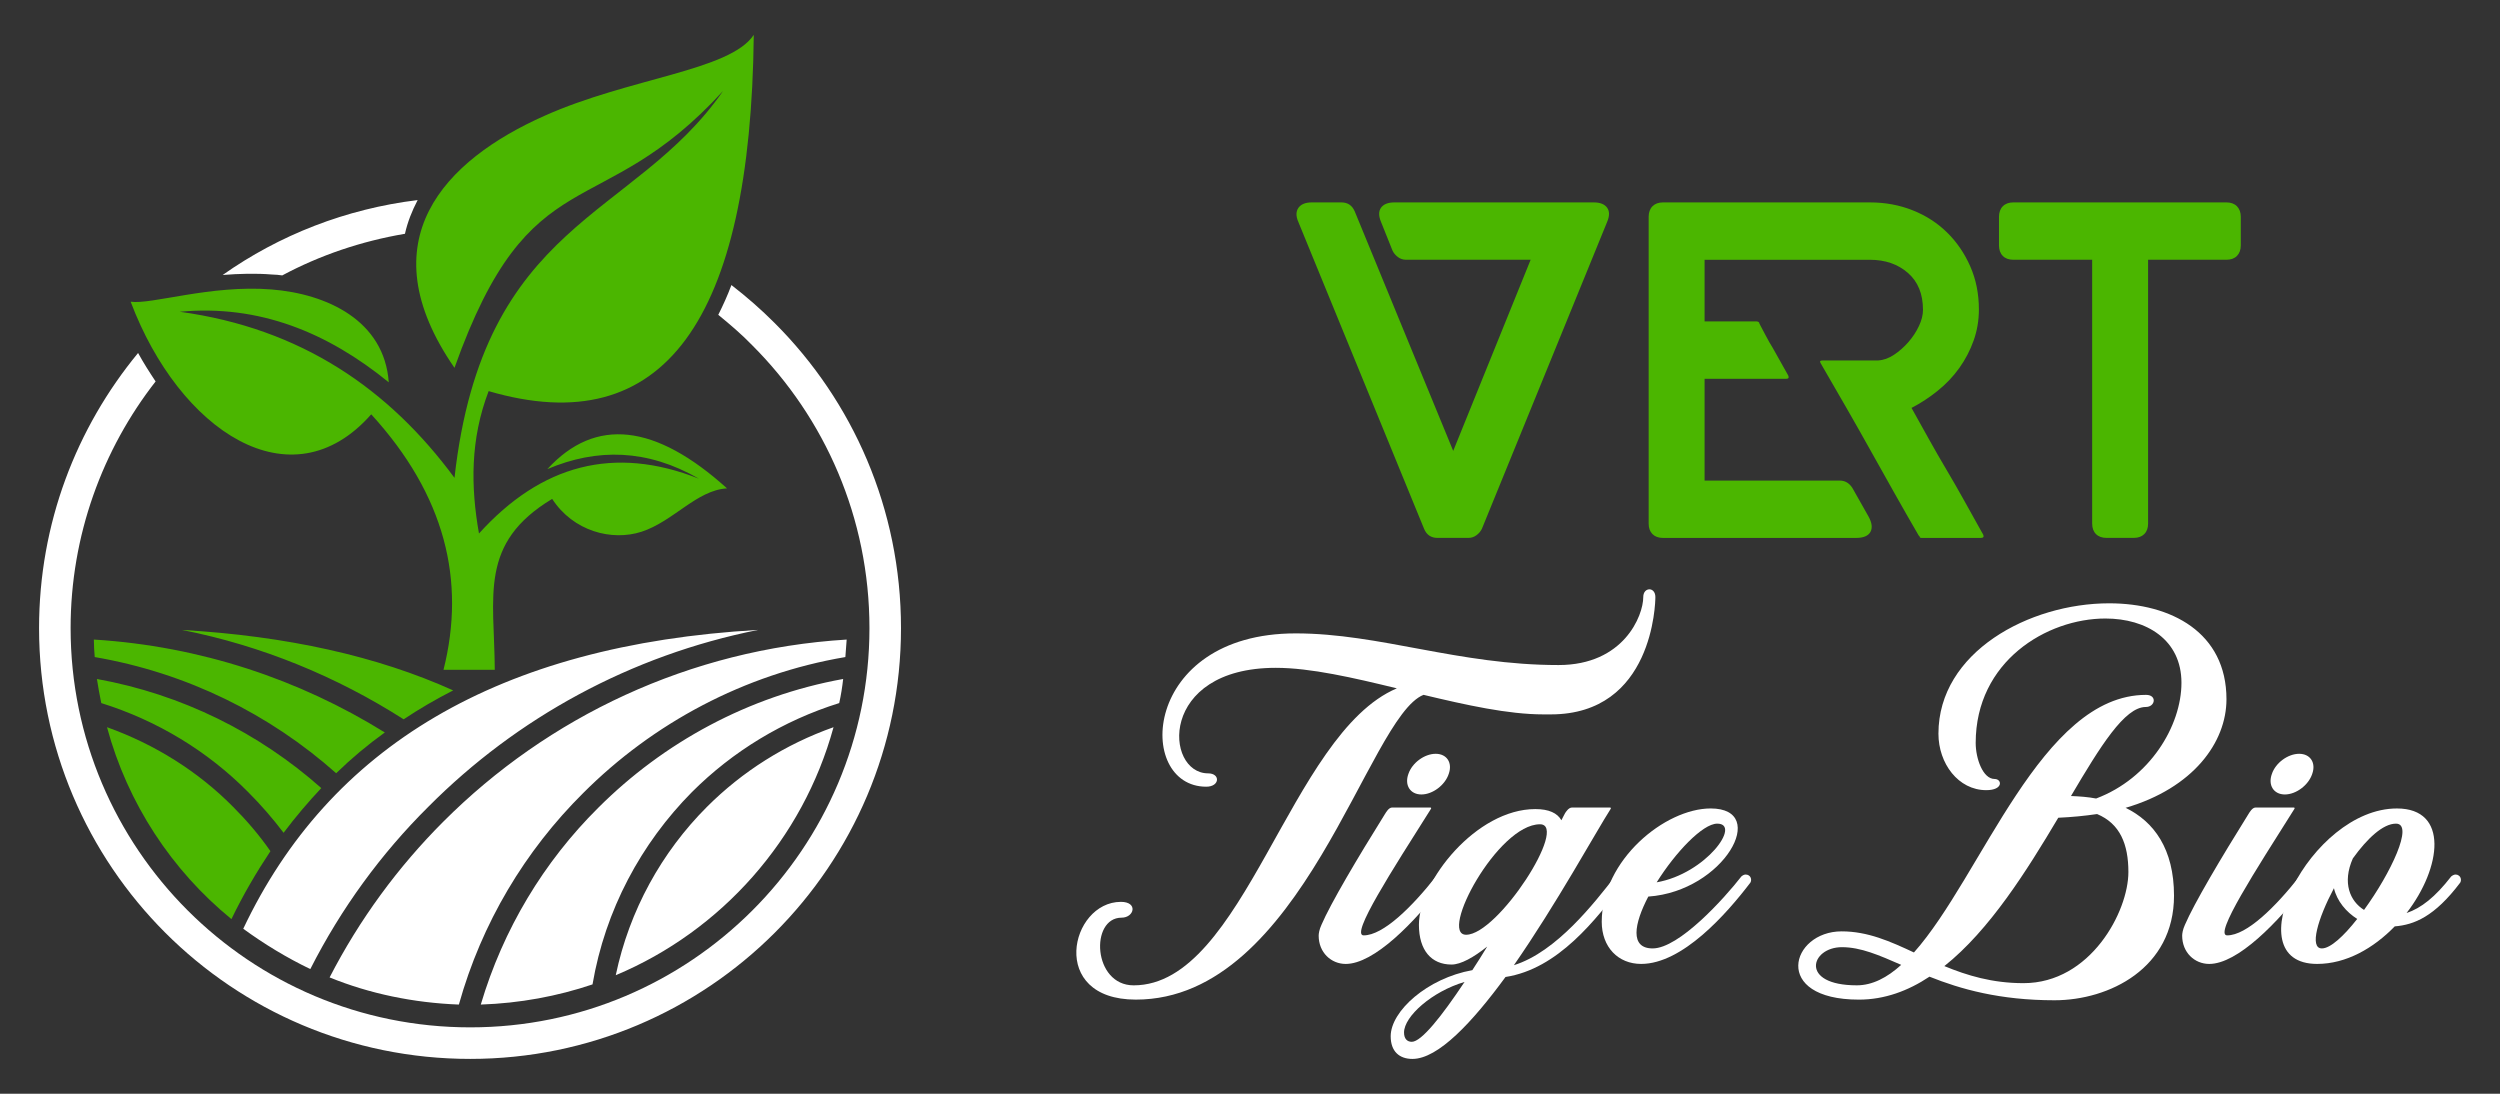
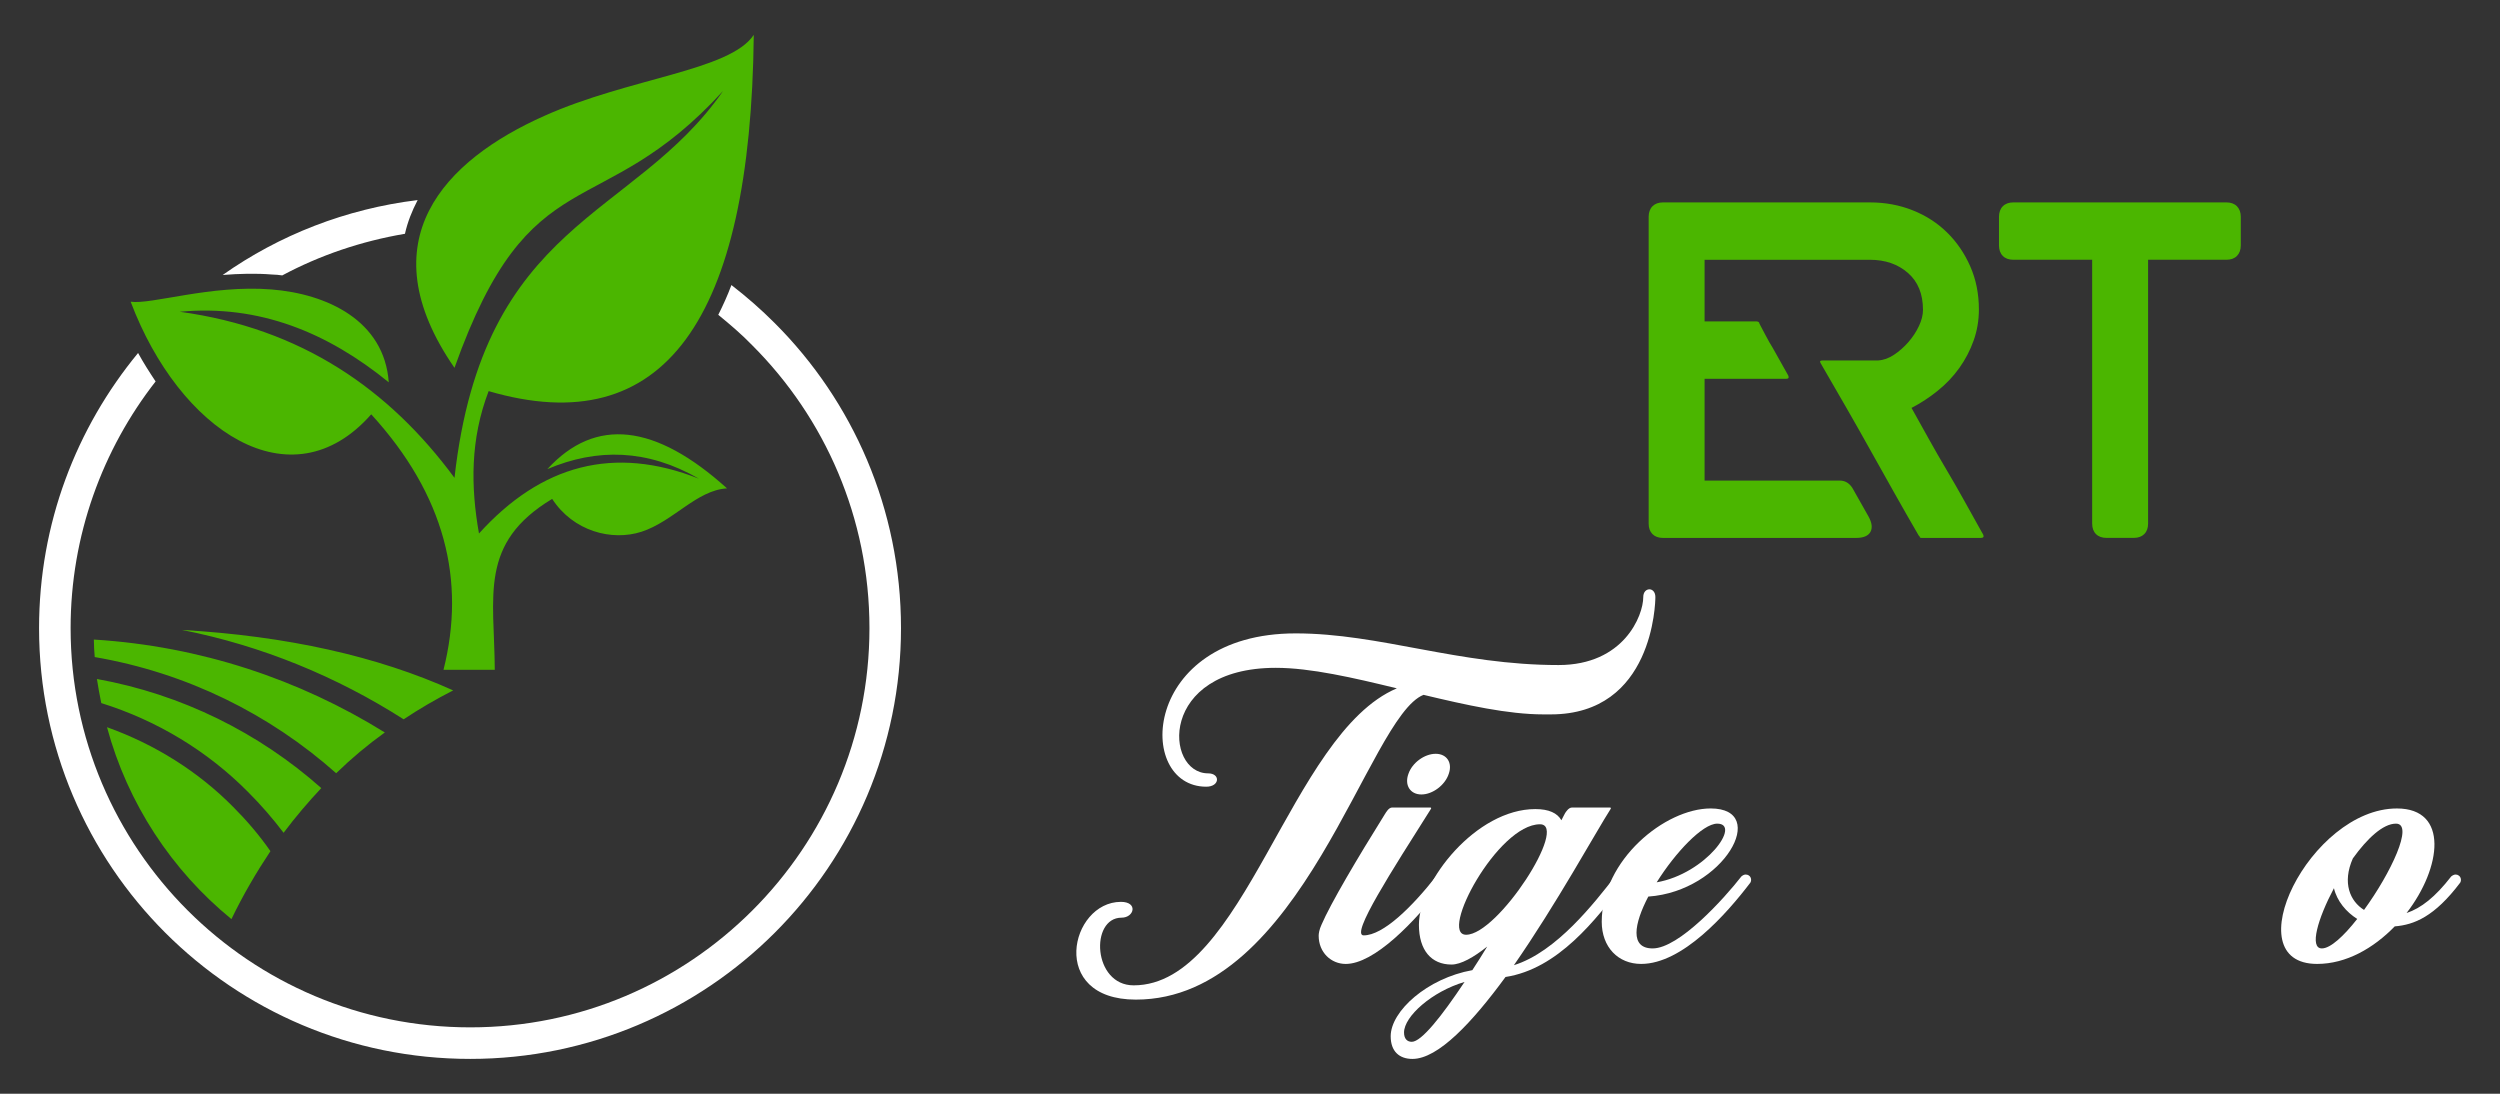
<svg xmlns="http://www.w3.org/2000/svg" version="1.1" id="Calque_1" x="0px" y="0px" width="160px" height="70px" viewBox="0 0 160 70" enable-background="new 0 0 160 70" xml:space="preserve">
  <rect x="0" y="0" width="160" height="70" fill="#333333" stroke="none" />
  <g>
    <g>
      <path fill="#FFFFFF" d="M46.811,18.243c0.982,0.758,1.907,1.569,2.776,2.44c4.992,4.99,8.077,11.89,8.077,19.519    c0,7.601-3.085,14.5-8.077,19.492c-4.992,4.991-11.891,8.076-19.492,8.076c-7.627,0-14.527-3.085-19.518-8.076    C5.585,54.702,2.5,47.803,2.5,40.202c0-6.703,2.385-12.816,6.337-17.611c0.337,0.616,0.73,1.234,1.122,1.821    c-3.393,4.348-5.44,9.846-5.44,15.79c0,7.04,2.861,13.434,7.488,18.061c4.628,4.627,11.022,7.488,18.088,7.488    c7.068,0,13.435-2.861,18.062-7.488c4.627-4.627,7.488-11.021,7.488-18.061c0-7.066-2.861-13.461-7.488-18.09    c-0.674-0.7-1.431-1.345-2.188-1.963C46.278,19.534,46.559,18.917,46.811,18.243L46.811,18.243z M14.251,17.598    c3.618-2.552,7.88-4.233,12.479-4.794c-0.364,0.699-0.644,1.4-0.813,2.158c-2.805,0.477-5.441,1.374-7.853,2.664    c-0.224-0.028-0.421-0.056-0.646-0.056C16.382,17.485,15.317,17.515,14.251,17.598L14.251,17.598z" />
      <path fill-rule="evenodd" clip-rule="evenodd" fill="#4BB600" d="M48.242,2.229c-1.516,2.3-7.965,2.749-13.406,5.188    c-6.366,2.833-11.387,7.966-5.749,16.125c4.879-13.714,9.254-9.03,17.191-17.723c-5.72,8.246-15.34,8.246-17.191,24.763    c-4.179-5.666-9.788-9.564-17.584-10.629c5.076-0.477,9.451,1.318,13.378,4.515c-0.281-3.954-3.955-5.665-7.517-5.944    c-3.871-0.309-7.684,0.981-9.002,0.785c3.111,8.245,10.263,13.04,15.396,7.207c4.74,5.188,6.058,10.657,4.627,16.351h3.281    c-0.028-4.741-1.038-8.104,3.673-10.938c1.347,2.075,3.815,2.719,5.722,2.102c2.046-0.672,3.533-2.664,5.468-2.775    c-4.57-4.122-8.413-4.6-11.498-1.233c3.169-1.347,6.394-1.291,9.703,0.615c-5.441-2.157-10.096-0.896-14.079,3.506    c-0.532-3-0.562-6.028,0.618-9.112C42.492,28.312,48.046,20.515,48.242,2.229L48.242,2.229z" />
      <path fill-rule="evenodd" clip-rule="evenodd" fill="#4BB600" d="M6.006,40.932c0,0.393,0.029,0.757,0.056,1.12    c5.89,1.01,11.19,3.647,15.453,7.434c0.982-0.954,2.02-1.823,3.113-2.608C19.159,43.483,12.821,41.353,6.006,40.932L6.006,40.932z     M29.003,44.185c-4.852-2.188-10.628-3.478-17.36-3.87c5.132,1.01,9.928,3,14.19,5.721C26.844,45.361,27.909,44.745,29.003,44.185    L29.003,44.185z M6.203,43.455c0.083,0.505,0.168,1.038,0.279,1.542c3.591,1.122,6.816,3.086,9.396,5.693    c0.814,0.813,1.571,1.684,2.272,2.608c0.757-1.009,1.57-1.963,2.412-2.861C16.579,46.904,11.643,44.438,6.203,43.455L6.203,43.455    z M6.848,46.541c1.318,4.88,4.15,9.17,7.964,12.282c0.757-1.569,1.599-3,2.496-4.348c-0.701-1.007-1.514-1.962-2.384-2.832    C12.681,49.372,9.904,47.634,6.848,46.541L6.848,46.541z" />
-       <path fill-rule="evenodd" clip-rule="evenodd" fill="#FFFFFF" d="M54.187,40.932c-0.029,0.393-0.057,0.757-0.084,1.12    c-6.478,1.095-12.312,4.236-16.771,8.695c-3.729,3.701-6.506,8.33-7.964,13.545c-2.917-0.111-5.722-0.699-8.273-1.737    c1.906-3.703,4.375-7.069,7.292-9.984C35.06,45.895,44.12,41.549,54.187,40.932L54.187,40.932z M19.86,62.021    c-1.515-0.729-2.945-1.599-4.292-2.581c5.498-11.609,16.295-18.172,32.953-19.126c-8.161,1.626-15.453,5.637-21.089,11.301    C24.376,54.646,21.824,58.151,19.86,62.021L19.86,62.021z M53.962,43.455c-0.056,0.505-0.14,1.038-0.252,1.542    c-3.589,1.122-6.814,3.086-9.423,5.693c-3.253,3.283-5.553,7.545-6.366,12.312c-2.244,0.758-4.656,1.206-7.151,1.29    c1.43-4.823,4.038-9.142,7.516-12.593C42.464,47.521,47.904,44.55,53.962,43.455L53.962,43.455z M53.346,46.541    c-1.963,7.178-7.18,13.04-13.938,15.873c0.87-4.151,2.945-7.881,5.833-10.771C47.512,49.372,50.261,47.634,53.346,46.541    L53.346,46.541z" />
    </g>
    <g>
      <g>
-         <path fill="#4BB600" d="M83.096,13.306c0.164-0.234,0.449-0.352,0.857-0.352h1.896c0.408,0,0.692,0.193,0.857,0.582l6.3,15.322     l4.955-12.234h-7.982c-0.184,0-0.352-0.055-0.505-0.167c-0.152-0.112-0.271-0.249-0.351-0.413l-0.735-1.835     c-0.163-0.388-0.163-0.692,0-0.919c0.164-0.223,0.448-0.336,0.856-0.336h12.754c0.407,0,0.693,0.113,0.856,0.336     c0.164,0.227,0.164,0.531,0,0.919l-8.013,19.635c-0.082,0.165-0.198,0.303-0.352,0.413c-0.153,0.112-0.321,0.168-0.504,0.168     h-1.988c-0.409,0-0.694-0.193-0.856-0.581l-8.045-19.635C82.934,13.841,82.934,13.541,83.096,13.306z" />
        <path fill="#4BB600" d="M105.76,13.199c0.163-0.163,0.387-0.245,0.674-0.245h13.242c0.979,0,1.892,0.169,2.737,0.506     c0.847,0.336,1.579,0.809,2.203,1.422c0.622,0.611,1.116,1.335,1.483,2.172c0.367,0.835,0.55,1.753,0.55,2.752     c0,0.692-0.112,1.355-0.336,1.988c-0.225,0.632-0.531,1.217-0.918,1.759c-0.387,0.54-0.846,1.024-1.377,1.452     c-0.529,0.428-1.091,0.795-1.681,1.102c0.366,0.652,0.733,1.311,1.099,1.973c0.368,0.662,0.746,1.319,1.133,1.973     c0.389,0.652,0.765,1.311,1.133,1.973c0.366,0.662,0.734,1.32,1.1,1.973l0.122,0.214c0.061,0.143,0.012,0.214-0.153,0.214h-3.791     c-0.082,0-0.123-0.03-0.123-0.092l-0.061-0.062c-0.53-0.914-1.045-1.815-1.544-2.701c-0.501-0.886-1.005-1.786-1.515-2.702     s-1.02-1.816-1.528-2.701c-0.511-0.887-1.03-1.787-1.561-2.704l-0.122-0.213c-0.083-0.121-0.042-0.183,0.122-0.183h3.548     c0.348-0.02,0.688-0.142,1.024-0.366s0.642-0.494,0.918-0.81c0.274-0.315,0.499-0.656,0.672-1.022     c0.174-0.366,0.261-0.712,0.261-1.039c0-1.018-0.321-1.806-0.964-2.365c-0.641-0.561-1.453-0.841-2.432-0.841h-10.582v3.945     h3.334c0.061,0,0.112,0.021,0.152,0.063l0.031,0.092c0.143,0.265,0.28,0.525,0.412,0.779c0.133,0.255,0.28,0.515,0.444,0.779     l0.979,1.744c0.062,0.143,0.021,0.214-0.122,0.214h-5.23v6.515h8.655c0.327,0,0.592,0.153,0.796,0.458l1.039,1.837     c0.224,0.406,0.266,0.737,0.123,0.994c-0.144,0.253-0.449,0.381-0.917,0.381h-12.356c-0.287,0-0.511-0.082-0.674-0.244     c-0.163-0.163-0.245-0.387-0.245-0.672V13.872C105.516,13.587,105.597,13.362,105.76,13.199z" />
        <path fill="#4BB600" d="M128.179,13.202c0.162-0.165,0.387-0.248,0.673-0.248h13.642c0.284,0,0.509,0.083,0.672,0.248     c0.161,0.164,0.245,0.391,0.245,0.678v1.82c0,0.287-0.084,0.514-0.245,0.678c-0.163,0.165-0.388,0.246-0.672,0.246h-5.016v16.885     c0,0.285-0.082,0.509-0.244,0.672c-0.165,0.162-0.39,0.244-0.675,0.244h-1.743c-0.285,0-0.51-0.082-0.673-0.244     c-0.164-0.163-0.244-0.387-0.244-0.672V16.624h-5.047c-0.286,0-0.511-0.081-0.673-0.246c-0.163-0.164-0.244-0.391-0.244-0.678     v-1.82C127.935,13.593,128.016,13.366,128.179,13.202z" />
      </g>
      <g>
        <path fill="#FFFFFF" d="M71.739,57.719c1.112,0,0.854,1.012,0.041,1.012c-2.027,0-1.848,4.331,0.774,4.331     c7.091,0,9.991-16.107,16.844-19.008c-2.782-0.678-5.522-1.313-7.747-1.313c-7.528,0-7.131,6.754-4.33,6.754     c0.794,0,0.754,0.854-0.12,0.854c-4.567,0-4.152-9.812,5.721-9.812c5.383,0,10.409,2.026,16.824,2.026     c4.172,0,5.423-3.157,5.423-4.351c0-0.337,0.2-0.496,0.398-0.496c0.178,0,0.377,0.159,0.377,0.496     c0,0.357-0.14,7.509-6.694,7.509h-0.477c-2.245,0-4.926-0.596-7.667-1.251c-3.576,1.41-7.746,19.505-18.413,19.505     C67.072,63.976,68.482,57.719,71.739,57.719z" />
        <path fill="#FFFFFF" d="M84.395,59.885c0-0.14,0.04-0.397,0.178-0.696c0.576-1.35,2.304-4.271,4.051-7.07     c0.1-0.159,0.258-0.438,0.478-0.438h2.443c0.04,0,0.061,0.039,0.04,0.079c-2.483,3.934-5.185,8.104-4.31,8.104     c1.251,0,3.099-1.826,4.628-3.773c0.079-0.08,0.177-0.12,0.278-0.12c0.059,0,0.139,0.02,0.199,0.061     c0.139,0.101,0.178,0.317,0.1,0.457c-1.986,2.603-4.55,5.203-6.356,5.203C85.189,61.69,84.395,60.957,84.395,59.885z      M90.969,50.846c-0.715,0-1.092-0.595-0.833-1.311c0.238-0.715,1.032-1.292,1.747-1.292c0.715,0,1.093,0.577,0.834,1.292     C92.479,50.251,91.685,50.846,90.969,50.846z" />
        <path fill="#FFFFFF" d="M103.644,55.97c0.061,0,0.139,0.02,0.198,0.061c0.139,0.101,0.178,0.317,0.099,0.457     c-1.807,2.384-4.231,5.522-7.588,6.039c-2.125,2.9-4.31,5.244-5.958,5.244c-0.835,0-1.391-0.477-1.391-1.45     c0-1.609,2.345-3.715,5.225-4.231c0.317-0.477,0.636-0.994,0.953-1.511c-0.875,0.696-1.688,1.152-2.285,1.152     c-1.291,0-2.086-0.913-2.086-2.542c0-2.801,3.675-7.408,7.45-7.408c0.874,0,1.409,0.258,1.668,0.715     c0.079-0.18,0.177-0.318,0.238-0.457c0.04-0.06,0.218-0.357,0.438-0.357h2.443c0.039,0,0.058,0.039,0.039,0.079     c-0.953,1.49-3.477,6.099-6.197,10.011c2.74-0.854,5.164-4.012,6.474-5.681C103.444,56.01,103.544,55.97,103.644,55.97z      M90.354,66.676c0.616,0,1.908-1.627,3.377-3.832c-2.085,0.615-3.873,2.205-3.873,3.236     C89.858,66.499,90.077,66.676,90.354,66.676z M98.559,52.754c-2.702,0-6.495,7.07-4.728,7.07     C95.876,59.824,100.425,52.754,98.559,52.754z" />
        <path fill="#FFFFFF" d="M109.484,51.741c3.795,0,0.855,5.302-3.993,5.64c-0.914,1.747-1.192,3.318,0.278,3.318     c1.688,0,4.569-3.179,5.681-4.609c0.1-0.08,0.178-0.12,0.277-0.12c0.06,0,0.141,0.02,0.198,0.061     c0.159,0.101,0.18,0.317,0.099,0.457c-1.528,2.007-4.349,5.203-6.991,5.203c-1.47,0-2.522-1.071-2.522-2.7     C102.513,55.037,106.565,51.741,109.484,51.741z M106.028,56.469c3.158-0.558,5.443-3.756,3.874-3.756     C108.969,52.713,107.22,54.562,106.028,56.469z" />
-         <path fill="#FFFFFF" d="M118.974,63.976c-5.62,0-4.369-4.369-1.11-4.369c1.668,0,3.098,0.636,4.628,1.351     c4.351-4.887,8.145-16.486,14.857-16.486c0.715,0,0.596,0.775-0.019,0.775c-1.353,0-2.9,2.502-4.787,5.698     c0.556,0.022,1.092,0.061,1.608,0.16c3.436-1.292,5.462-4.648,5.462-7.409c0-2.76-2.244-4.111-4.865-4.111     c-3.756,0-8.304,2.74-8.304,7.965c0,0.993,0.458,2.305,1.213,2.305c0.475,0,0.575,0.715-0.537,0.715     c-1.79,0-3.06-1.708-3.06-3.614c0-5.226,5.819-8.344,10.925-8.344c3.972,0,7.509,1.866,7.509,6.138     c0,2.762-2.126,5.683-6.456,6.951c1.806,0.875,3.099,2.623,3.099,5.624c0,4.647-4.151,6.692-7.648,6.692     c-3.515,0-6.018-0.716-8.003-1.51C122.115,63.42,120.604,63.976,118.974,63.976z M121.677,61.751     c-1.411-0.616-2.583-1.132-3.793-1.132c-2.007,0-2.743,2.442,0.952,2.442C119.83,63.062,120.784,62.565,121.677,61.751z      M124.438,61.83c1.449,0.597,3.06,1.092,5.066,1.092c4.29,0,6.713-4.587,6.713-7.109c0-1.788-0.535-3.1-2.006-3.715     c-0.774,0.118-1.611,0.198-2.482,0.238C129.722,55.712,127.337,59.526,124.438,61.83z" />
-         <path fill="#FFFFFF" d="M139.659,59.885c0-0.14,0.038-0.397,0.176-0.696c0.576-1.35,2.307-4.271,4.054-7.07     c0.099-0.159,0.257-0.438,0.476-0.438h2.443c0.039,0,0.06,0.039,0.039,0.079c-2.482,3.934-5.184,8.104-4.309,8.104     c1.251,0,3.099-1.826,4.628-3.773c0.079-0.08,0.178-0.12,0.278-0.12c0.058,0,0.14,0.02,0.198,0.061     c0.14,0.101,0.18,0.317,0.101,0.457c-1.986,2.603-4.549,5.203-6.356,5.203C140.451,61.69,139.659,60.957,139.659,59.885z      M146.231,50.846c-0.716,0-1.092-0.595-0.832-1.311c0.237-0.715,1.031-1.292,1.746-1.292c0.716,0,1.094,0.577,0.835,1.292     C147.743,50.251,146.947,50.846,146.231,50.846z" />
        <path fill="#FFFFFF" d="M154.02,58.434c0.935-0.317,1.827-1.014,2.859-2.344c0.1-0.08,0.198-0.12,0.276-0.12     c0.082,0,0.143,0.02,0.198,0.061c0.159,0.101,0.181,0.317,0.101,0.457c-1.647,2.185-2.958,2.701-4.19,2.8     c-1.353,1.392-3.099,2.403-4.967,2.403c-5.341,0-0.456-9.949,5.105-9.949C156.739,51.741,156.264,55.533,154.02,58.434z      M150.862,58.812c-0.696-0.437-1.293-1.133-1.49-1.967c-1.033,1.946-1.589,3.854-0.773,3.854     C149.153,60.699,150.005,59.903,150.862,58.812z M151.298,58.235c1.707-2.344,3.216-5.522,2.044-5.522     c-0.832,0-1.846,0.954-2.76,2.226C149.888,56.508,150.405,57.679,151.298,58.235z" />
      </g>
    </g>
  </g>
</svg>